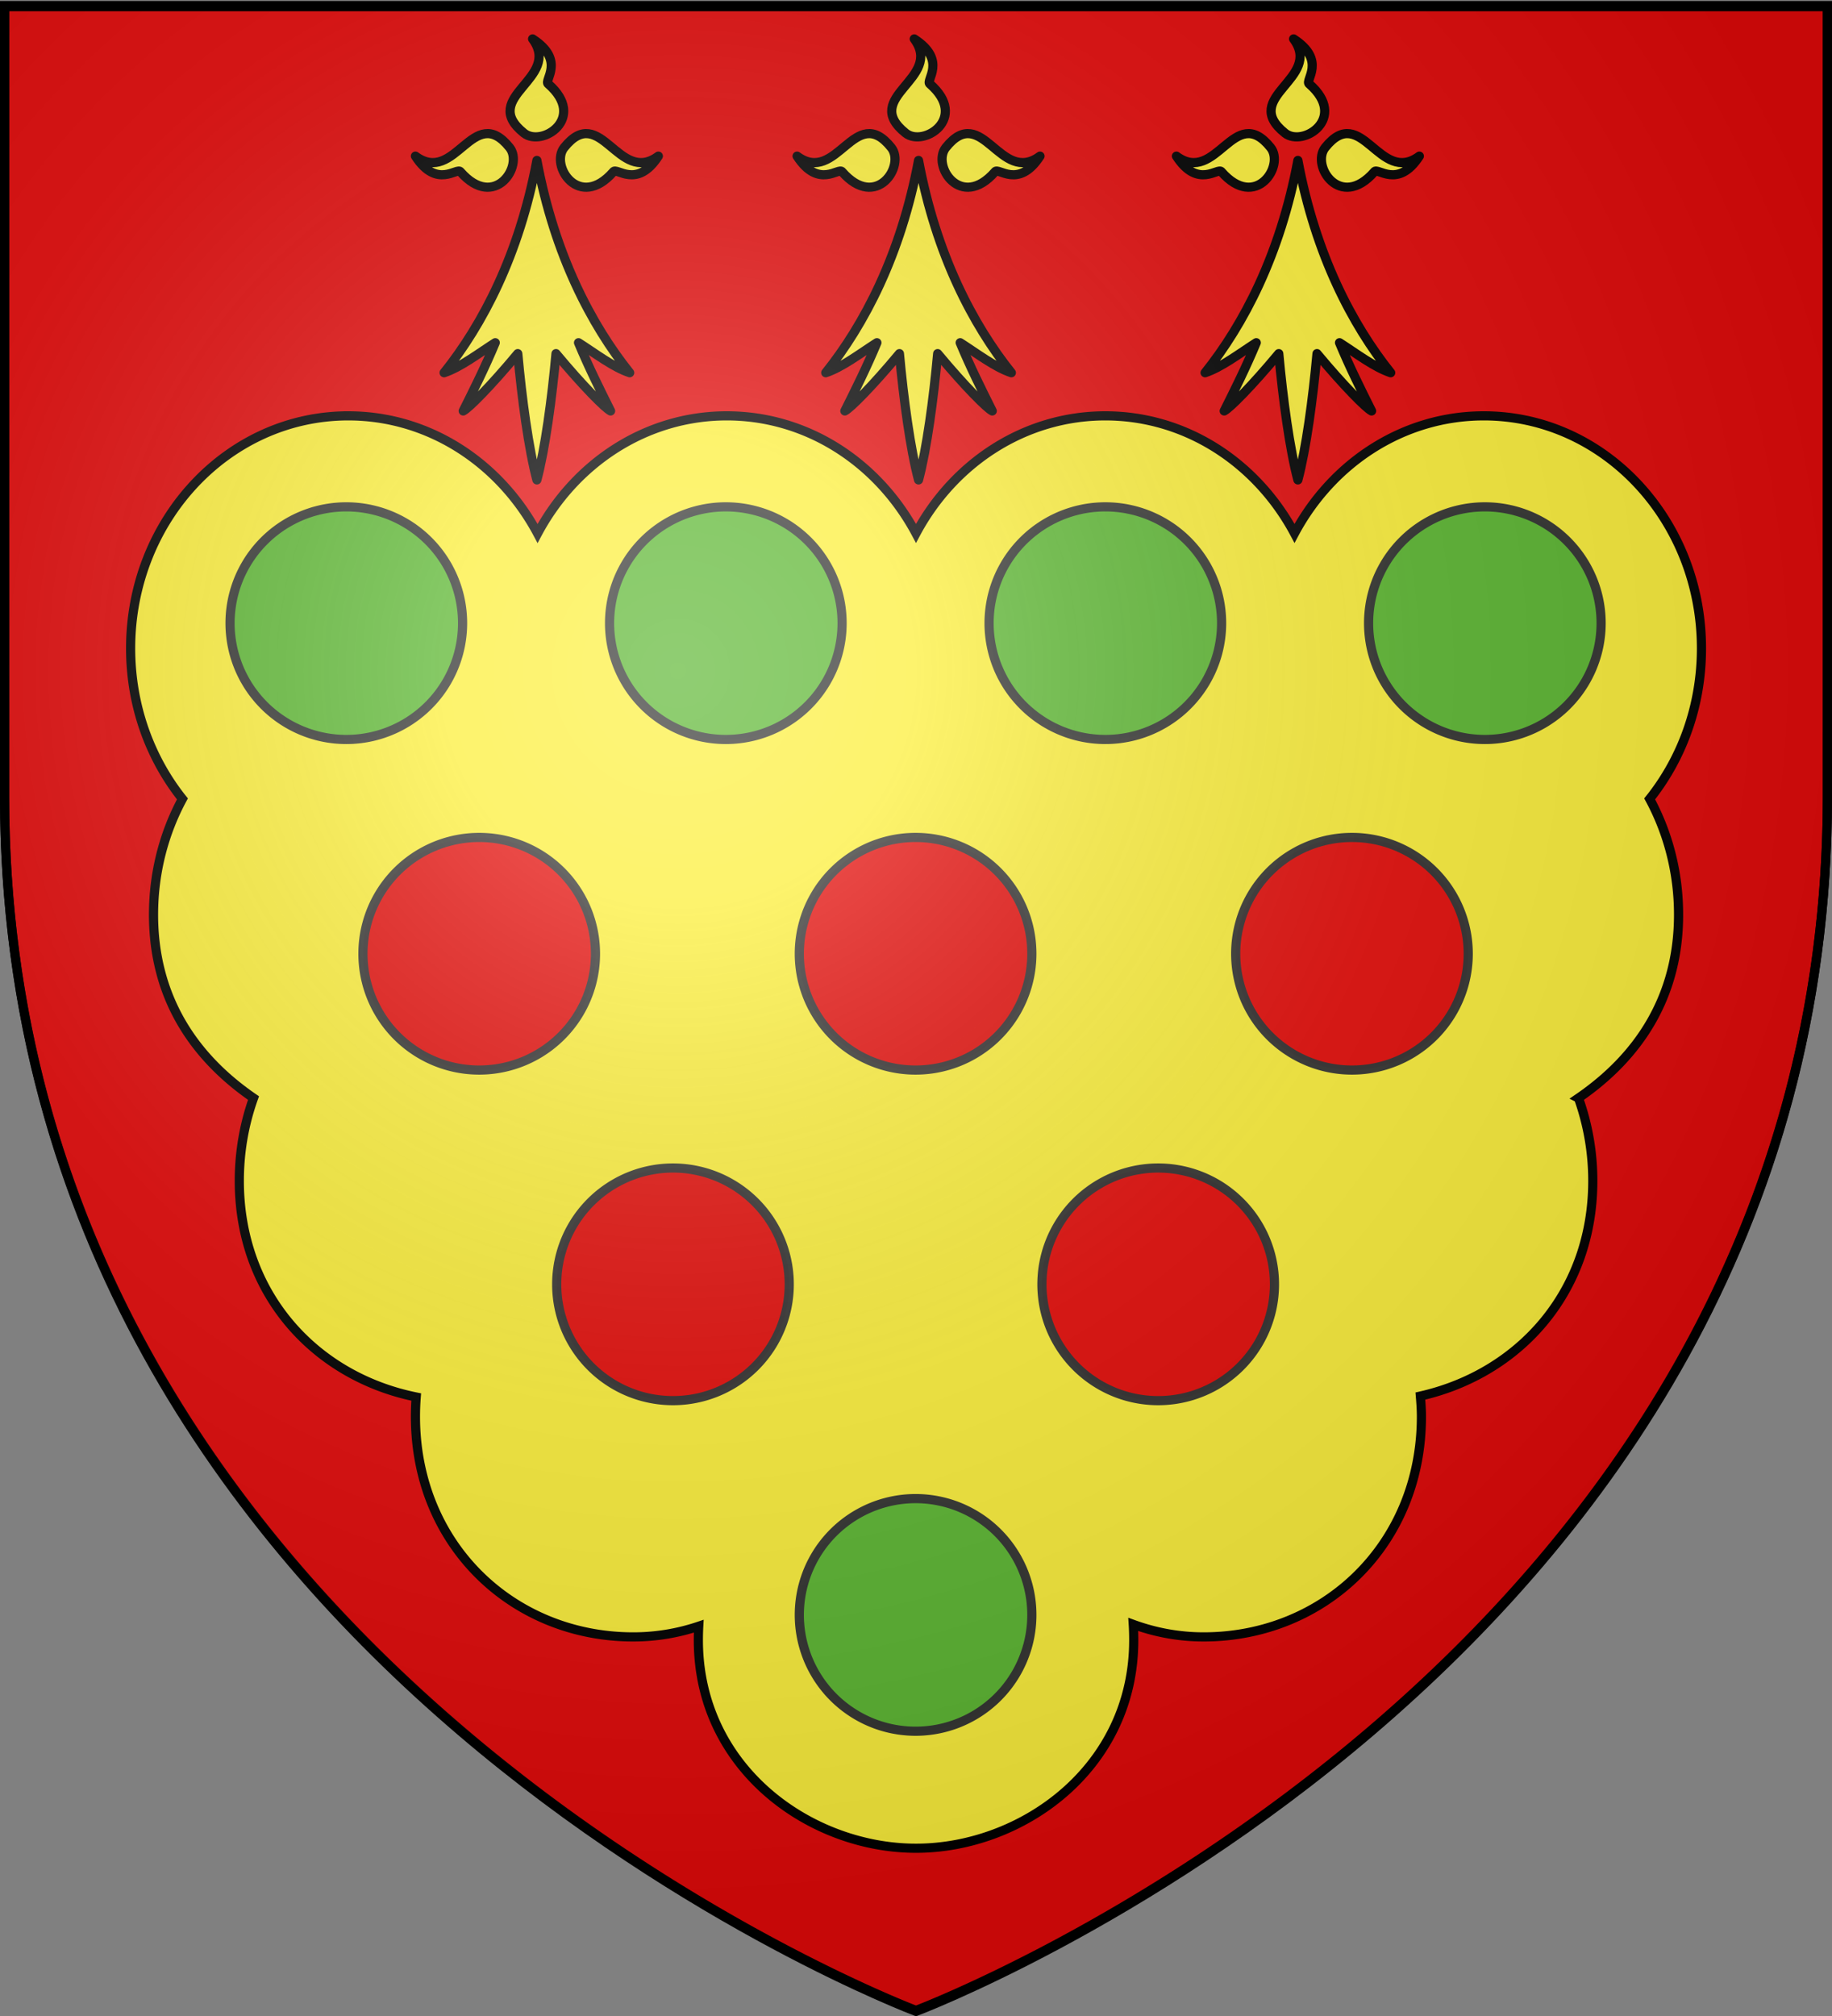
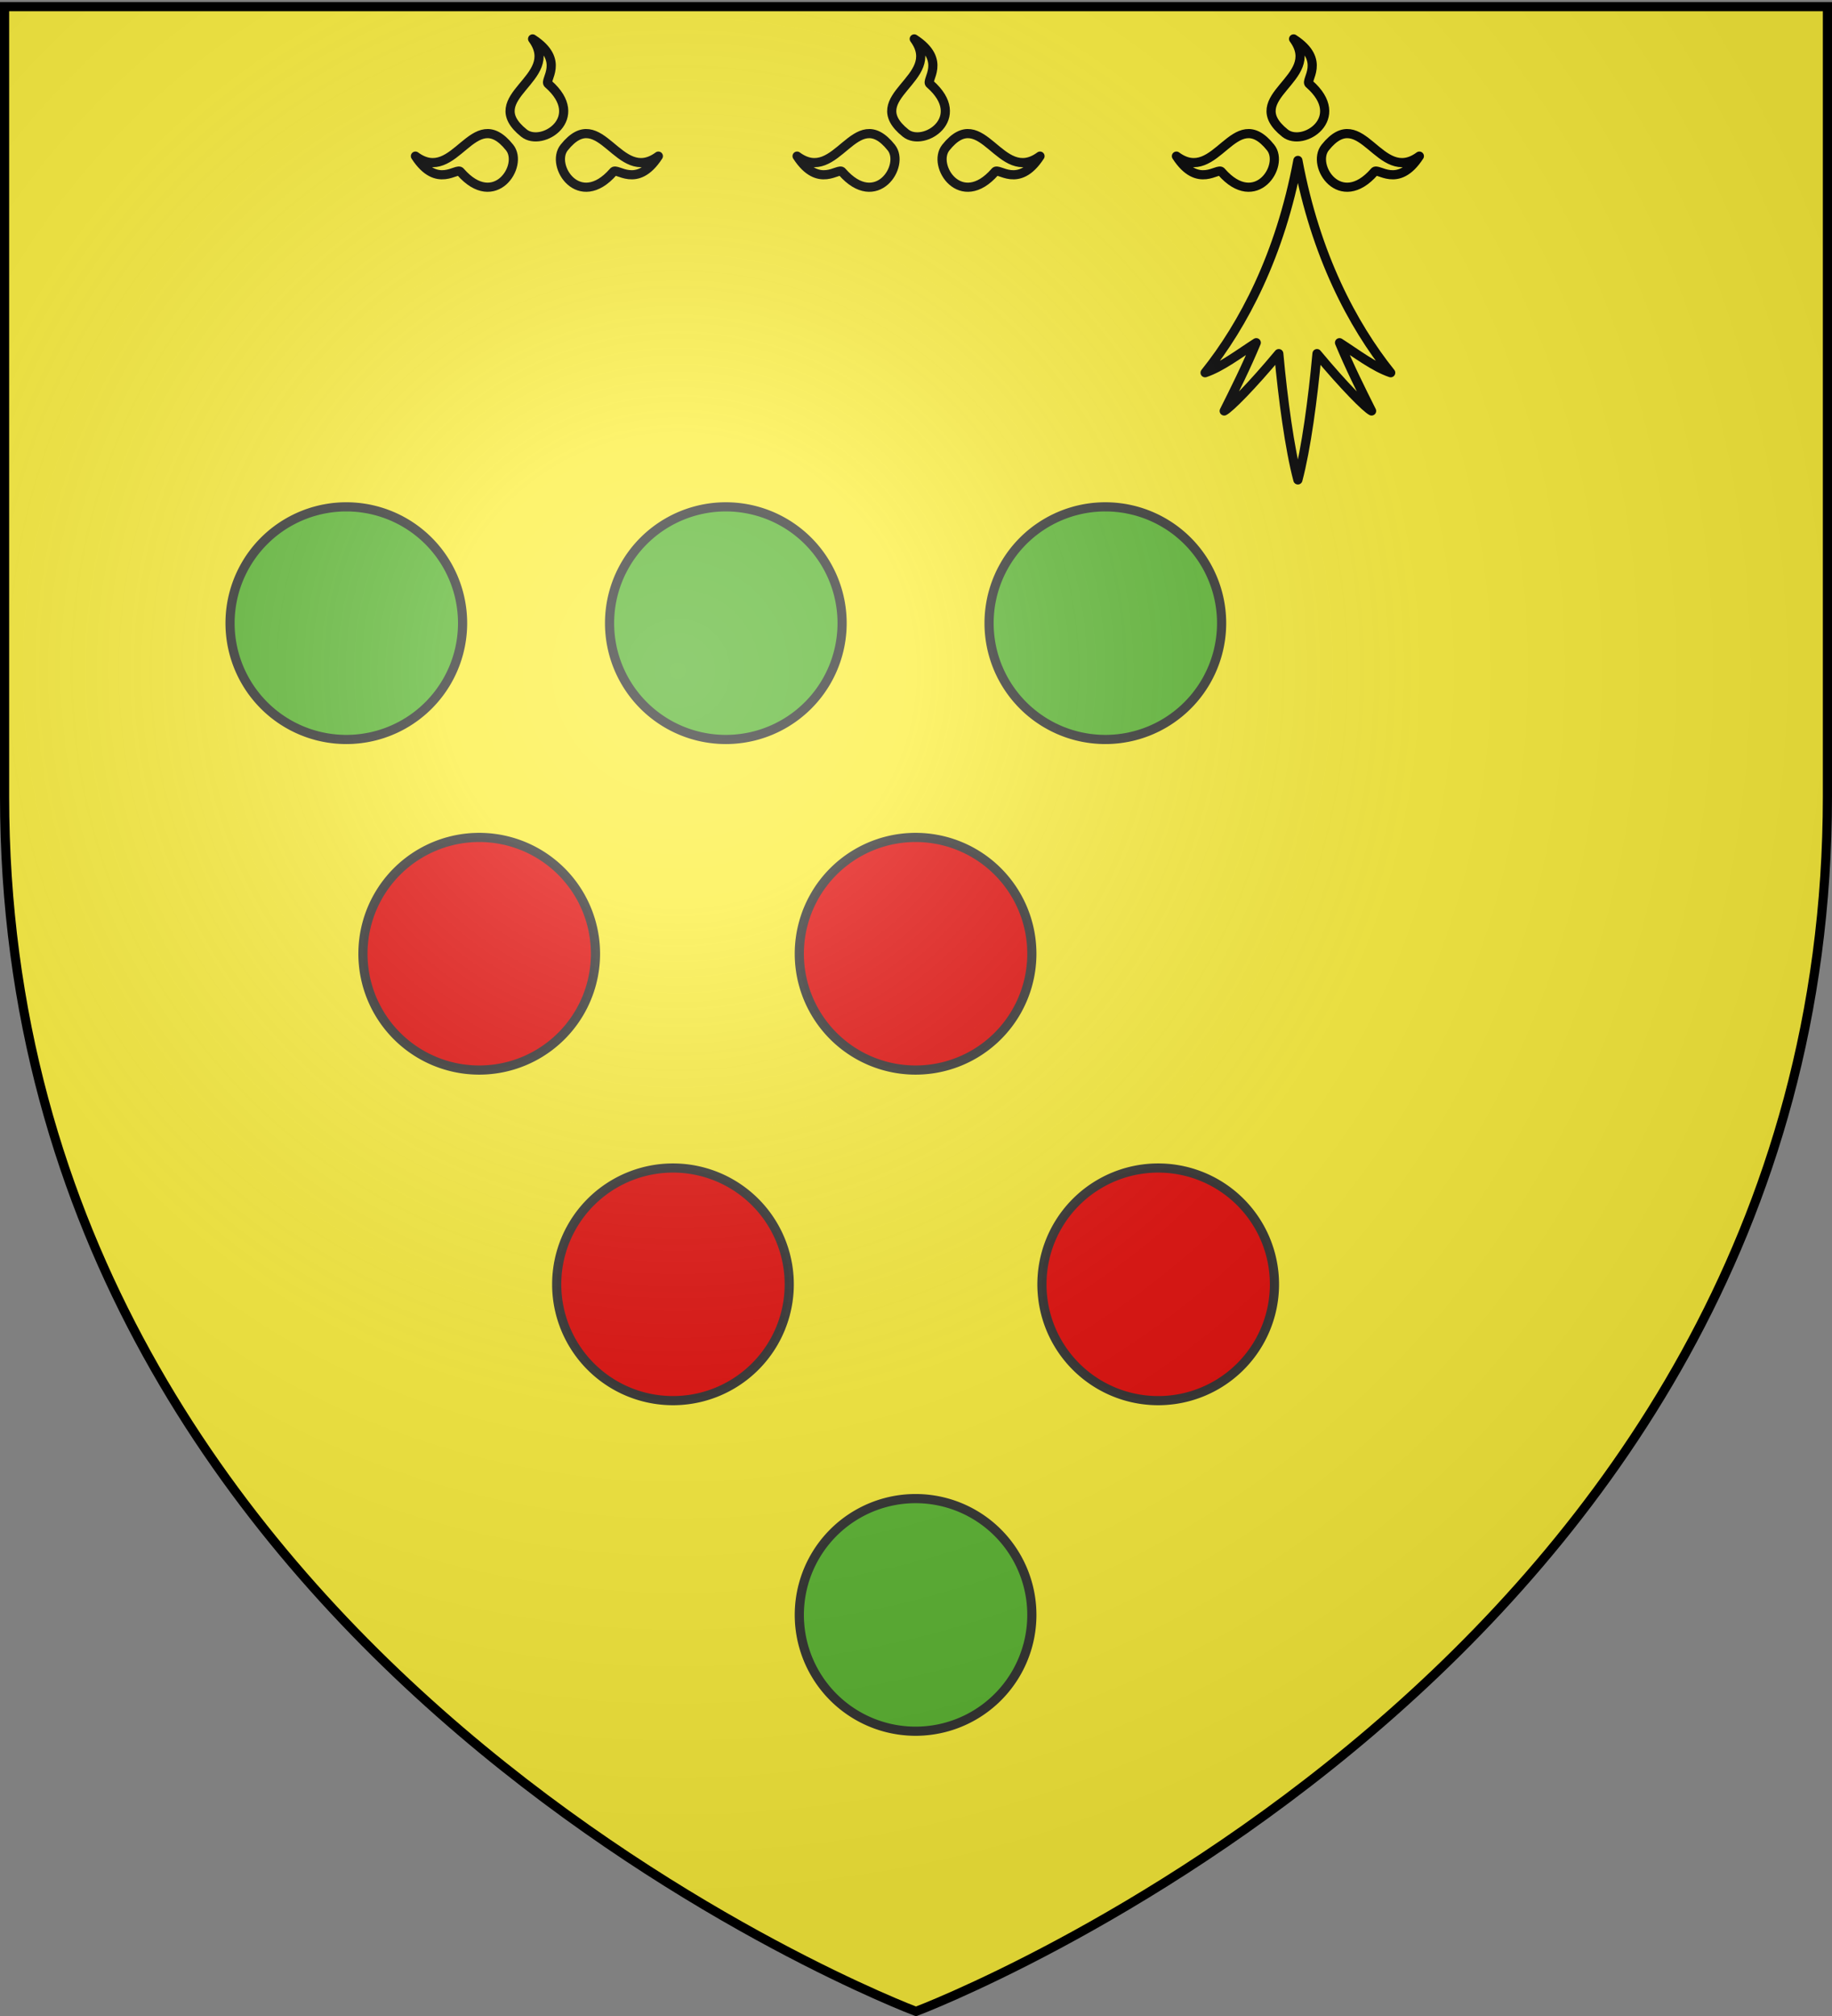
<svg xmlns="http://www.w3.org/2000/svg" xmlns:xlink="http://www.w3.org/1999/xlink" width="600" height="660" version="1.0">
  <rect width="100%" height="100%" fill="#808080" stroke="none" />
  <desc>Flag of Canton of Valais (Wallis)</desc>
  <defs>
    <radialGradient xlink:href="#a" id="f" cx="221.445" cy="226.331" r="300" fx="221.445" fy="226.331" gradientTransform="matrix(1.353 0 0 1.349 -77.63 -85.747)" gradientUnits="userSpaceOnUse" />
    <linearGradient id="a">
      <stop offset="0" style="stop-color:white;stop-opacity:.314" />
      <stop offset=".19" style="stop-color:white;stop-opacity:.251" />
      <stop offset=".6" style="stop-color:#6b6b6b;stop-opacity:.125" />
      <stop offset="1" style="stop-color:black;stop-opacity:.125" />
    </linearGradient>
  </defs>
  <g style="display:inline">
    <path d="M300 658.5s298.5-112.32 298.5-397.772V2.176H1.5v258.552C1.5 546.18 300 658.5 300 658.5" style="fill:#fcef3c;fill-opacity:1;fill-rule:evenodd;stroke:none" />
-     <path d="M1.5 1.828v258.563C1.5 545.842 300 658.17 300 658.17s298.5-112.329 298.5-397.78V1.828zm112.563 134.313c26.56 0 49.725 15.517 62 38.5 12.274-22.983 35.408-38.5 61.968-38.5 26.549 0 49.69 15.502 61.969 38.468 12.278-22.969 35.45-38.468 62-38.468s49.691 15.499 61.969 38.468c12.278-22.966 35.451-38.468 62-38.468 39.388 0 71.281 34.087 71.281 76.125 0 18.805-6.38 36-16.969 49.28 6.024 11.166 9.469 24.098 9.469 37.907 0 26.89-13.057 46.49-32.781 60.031a80.4 80.4 0 0 1 4.687 27.125c0 36.594-24.22 63.135-56.468 70.438.181 2.217.343 4.451.343 6.719 0 42.038-31.955 72.125-71.343 72.125-8.068 0-15.8-1.46-23.032-4.094.108 1.708.156 3.419.156 5.156 0 42.038-36.702 68.125-71.312 68.125s-71.281-26.087-71.281-68.125c0-1.536.04-3.048.125-4.562a67.1 67.1 0 0 1-21.469 3.5c-39.388 0-71.312-30.087-71.312-72.125 0-2.161.084-4.291.25-6.407-33.005-6.674-57.938-33.584-57.938-70.75 0-9.561 1.64-18.694 4.656-27.125-19.72-13.541-32.75-33.145-32.75-60.03 0-13.81 3.446-26.742 9.469-37.907-10.589-13.282-16.969-30.476-16.969-49.281 0-42.038 31.893-76.125 71.282-76.125z" style="fill:#e20909;fill-opacity:1;fill-rule:evenodd;stroke:#000;stroke-width:3;display:inline" />
  </g>
  <path d="M-326.722 467.258a56.412 56.412 0 1 1-112.824 0 56.412 56.412 0 1 1 112.824 0z" style="opacity:.98;fill:#5ab532;fill-opacity:1;fill-rule:evenodd;stroke:#313131;stroke-width:4.447;stroke-linecap:butt;stroke-linejoin:miter;stroke-miterlimit:4;stroke-opacity:1;stroke-dasharray:none;stroke-dashoffset:0" transform="matrix(.675 0 0 .675 496.332 -111.386)" />
  <path d="M-326.722 467.258a56.412 56.412 0 1 1-112.824 0 56.412 56.412 0 1 1 112.824 0z" style="opacity:.98;fill:#5ab532;fill-opacity:1;fill-rule:evenodd;stroke:#313131;stroke-width:4.447;stroke-linecap:butt;stroke-linejoin:miter;stroke-miterlimit:4;stroke-opacity:1;stroke-dasharray:none;stroke-dashoffset:0" transform="matrix(.675 0 0 .675 372.037 -111.386)" />
  <path d="M-326.722 467.258a56.412 56.412 0 1 1-112.824 0 56.412 56.412 0 1 1 112.824 0z" style="opacity:.98;fill:#5ab532;fill-opacity:1;fill-rule:evenodd;stroke:#313131;stroke-width:4.447;stroke-linecap:butt;stroke-linejoin:miter;stroke-miterlimit:4;stroke-opacity:1;stroke-dasharray:none;stroke-dashoffset:0" transform="matrix(.675 0 0 .675 620.626 -111.386)" />
-   <path d="M-326.722 467.258a56.412 56.412 0 1 1-112.824 0 56.412 56.412 0 1 1 112.824 0z" style="opacity:.98;fill:#5ab532;fill-opacity:1;fill-rule:evenodd;stroke:#313131;stroke-width:4.447;stroke-linecap:butt;stroke-linejoin:miter;stroke-miterlimit:4;stroke-opacity:1;stroke-dasharray:none;stroke-dashoffset:0" transform="matrix(.675 0 0 .675 744.92 -111.386)" />
  <path d="M-326.722 467.258a56.412 56.412 0 1 1-112.824 0 56.412 56.412 0 1 1 112.824 0z" style="opacity:.98;fill:#e20909;fill-opacity:1;fill-rule:evenodd;stroke:#313131;stroke-width:4.447;stroke-linecap:butt;stroke-linejoin:miter;stroke-miterlimit:4;stroke-opacity:1;stroke-dasharray:none;stroke-dashoffset:0" transform="matrix(.675 0 0 .675 637.937 105.067)" />
  <path d="M-326.722 467.258a56.412 56.412 0 1 1-112.824 0 56.412 56.412 0 1 1 112.824 0z" style="opacity:.98;fill:#e20909;fill-opacity:1;fill-rule:evenodd;stroke:#313131;stroke-width:4.447;stroke-linecap:butt;stroke-linejoin:miter;stroke-miterlimit:4;stroke-opacity:1;stroke-dasharray:none;stroke-dashoffset:0" transform="matrix(.675 0 0 .675 479.02 105.067)" />
  <path d="M-326.722 467.258a56.412 56.412 0 1 1-112.824 0 56.412 56.412 0 1 1 112.824 0z" style="opacity:.98;fill:#e20909;fill-opacity:1;fill-rule:evenodd;stroke:#313131;stroke-width:4.447;stroke-linecap:butt;stroke-linejoin:miter;stroke-miterlimit:4;stroke-opacity:1;stroke-dasharray:none;stroke-dashoffset:0" transform="matrix(.675 0 0 .675 558.479 -3.16)" />
  <path d="M-326.722 467.258a56.412 56.412 0 1 1-112.824 0 56.412 56.412 0 1 1 112.824 0z" style="opacity:.98;fill:#e20909;fill-opacity:1;fill-rule:evenodd;stroke:#313131;stroke-width:4.447;stroke-linecap:butt;stroke-linejoin:miter;stroke-miterlimit:4;stroke-opacity:1;stroke-dasharray:none;stroke-dashoffset:0" transform="matrix(.675 0 0 .675 415.562 -3.16)" />
-   <path d="M-326.722 467.258a56.412 56.412 0 1 1-112.824 0 56.412 56.412 0 1 1 112.824 0z" style="opacity:.98;fill:#e20909;fill-opacity:1;fill-rule:evenodd;stroke:#313131;stroke-width:4.447;stroke-linecap:butt;stroke-linejoin:miter;stroke-miterlimit:4;stroke-opacity:1;stroke-dasharray:none;stroke-dashoffset:0" transform="matrix(.675 0 0 .675 701.396 -3.16)" />
  <path d="M-326.722 467.258a56.412 56.412 0 1 1-112.824 0 56.412 56.412 0 1 1 112.824 0z" style="opacity:.98;fill:#5ab532;fill-opacity:1;fill-rule:evenodd;stroke:#313131;stroke-width:4.447;stroke-linecap:butt;stroke-linejoin:miter;stroke-miterlimit:4;stroke-opacity:1;stroke-dasharray:none;stroke-dashoffset:0" transform="matrix(.675 0 0 .675 558.479 213.293)" />
  <g style="fill:#fcef3c;stroke:#000;stroke-width:6.712;stroke-linecap:round;stroke-linejoin:round" transform="matrix(.447 0 0 .447 175.838 52.52)">
-     <path d="M0 0c-13 69.5-40 120.5-68 155.5 12-4 25-14 37.5-22-7.5 18-15.5 34-23.5 50 4-2 20-18 40-42 3 33 8 70 14 92.5 6-22.5 11-59.5 14-92.5 20 24 36 40 40 42-8-16-16-32-23.5-50 12.5 8 25.5 18 37.5 22-28-35-55-86-68-155.5" style="fill:#fcef3c;stroke-width:6.712" />
    <path id="c" d="M56 8.35c2.3-3.7 17.2 13 33-11.5-29.4 21.7-42.2-39.76-69-6.3-10.6 13.2 11 46.4 36 17.8" style="fill:#fcef3c;stroke-width:6.712" />
    <use xlink:href="#c" width="1" height="1" style="fill:#fcef3c;stroke-width:6.712" transform="rotate(-90)" />
    <use xlink:href="#c" width="1" height="1" style="fill:#fcef3c;stroke-width:6.712" transform="scale(-1 1)" />
  </g>
  <g style="fill:#fcef3c;stroke:#000;stroke-width:6.712;stroke-linecap:round;stroke-linejoin:round" transform="matrix(.447 0 0 .447 300.834 52.52)">
-     <path d="M0 0c-13 69.5-40 120.5-68 155.5 12-4 25-14 37.5-22-7.5 18-15.5 34-23.5 50 4-2 20-18 40-42 3 33 8 70 14 92.5 6-22.5 11-59.5 14-92.5 20 24 36 40 40 42-8-16-16-32-23.5-50 12.5 8 25.5 18 37.5 22-28-35-55-86-68-155.5" style="fill:#fcef3c;stroke-width:6.712" />
    <path id="d" d="M56 8.35c2.3-3.7 17.2 13 33-11.5-29.4 21.7-42.2-39.76-69-6.3-10.6 13.2 11 46.4 36 17.8" style="fill:#fcef3c;stroke-width:6.712" />
    <use xlink:href="#d" width="1" height="1" style="fill:#fcef3c;stroke-width:6.712" transform="rotate(-90)" />
    <use xlink:href="#d" width="1" height="1" style="fill:#fcef3c;stroke-width:6.712" transform="scale(-1 1)" />
  </g>
  <g style="fill:#fcef3c;stroke:#000;stroke-width:6.712;stroke-linecap:round;stroke-linejoin:round" transform="matrix(.447 0 0 .447 425.073 52.52)">
    <path d="M0 0c-13 69.5-40 120.5-68 155.5 12-4 25-14 37.5-22-7.5 18-15.5 34-23.5 50 4-2 20-18 40-42 3 33 8 70 14 92.5 6-22.5 11-59.5 14-92.5 20 24 36 40 40 42-8-16-16-32-23.5-50 12.5 8 25.5 18 37.5 22-28-35-55-86-68-155.5" style="fill:#fcef3c;stroke-width:6.712" />
    <path id="e" d="M56 8.35c2.3-3.7 17.2 13 33-11.5-29.4 21.7-42.2-39.76-69-6.3-10.6 13.2 11 46.4 36 17.8" style="fill:#fcef3c;stroke-width:6.712" />
    <use xlink:href="#e" width="1" height="1" style="fill:#fcef3c;stroke-width:6.712" transform="rotate(-90)" />
    <use xlink:href="#e" width="1" height="1" style="fill:#fcef3c;stroke-width:6.712" transform="scale(-1 1)" />
  </g>
  <path d="M300 658.5s298.5-112.32 298.5-397.772V2.176H1.5v258.552C1.5 546.18 300 658.5 300 658.5" style="opacity:1;fill:url(#f);fill-opacity:1;fill-rule:evenodd;stroke:none;stroke-width:1px;stroke-linecap:butt;stroke-linejoin:miter;stroke-opacity:1" />
  <path d="M300 658.5S1.5 546.18 1.5 260.728V2.176h597v258.552C598.5 546.18 300 658.5 300 658.5z" style="opacity:1;fill:none;fill-opacity:1;fill-rule:evenodd;stroke:#000;stroke-width:3;stroke-linecap:butt;stroke-linejoin:miter;stroke-miterlimit:4;stroke-dasharray:none;stroke-opacity:1" />
</svg>